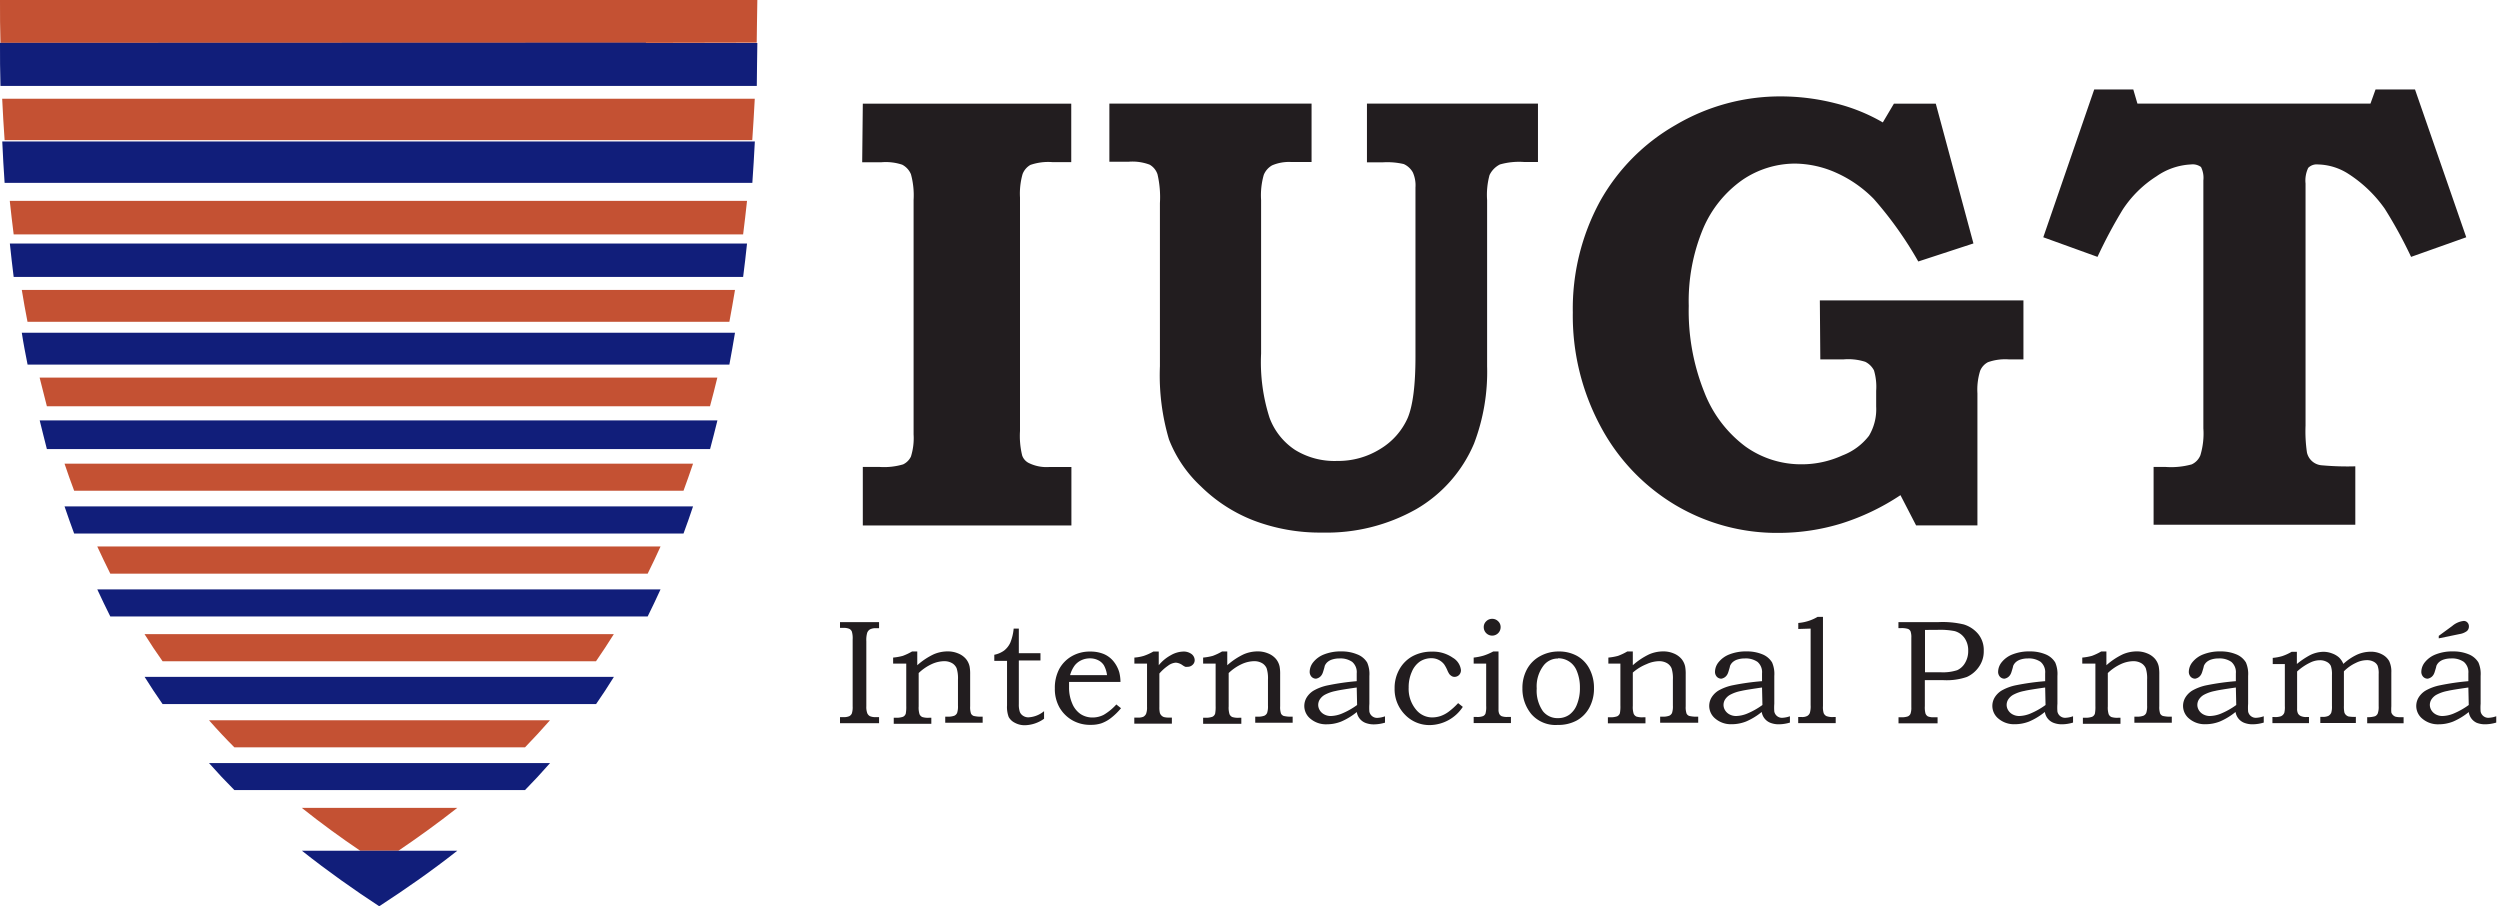
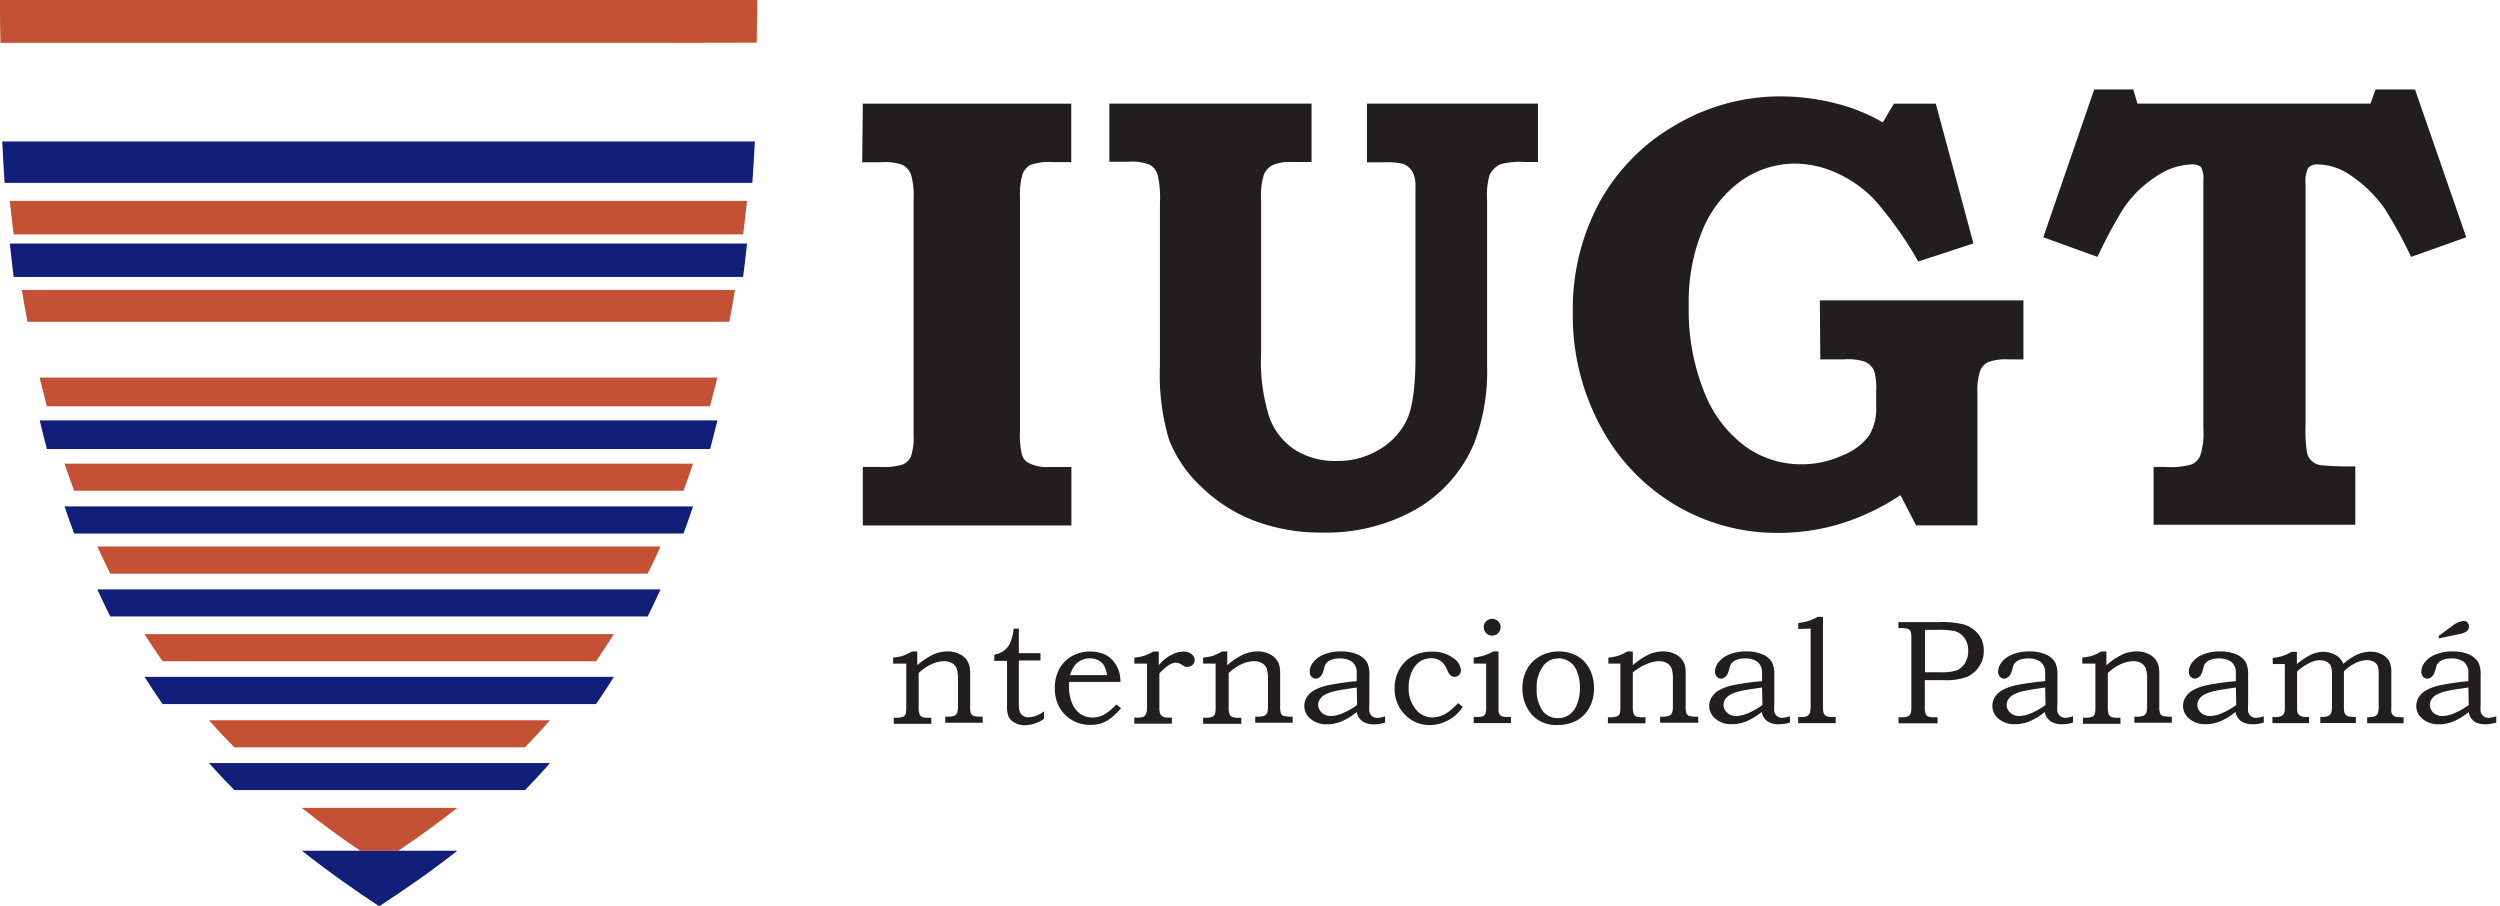
<svg xmlns="http://www.w3.org/2000/svg" id="0b45967c-d5ee-49aa-bed9-f44212220bf8" data-name="Capa 1" viewBox="0 0 320 116">
  <defs>
    <style>.\30 bc54cbe-6ed6-4a34-aa3a-59b8785b4f41{fill:#221d1f;}.\36 23201bd-4afb-4899-a505-dbed9ee002b1{fill:#c45133;}.ebc4d3f9-bd44-4dad-8d82-174c95bf8529{fill:#111e7a;}</style>
  </defs>
  <title>logo_panama</title>
  <path class="0bc54cbe-6ed6-4a34-aa3a-59b8785b4f41" d="M110.44,13.27h26.68v7.48h-2.43a7,7,0,0,0-2.8.36,2.3,2.3,0,0,0-1,1.17,9.15,9.15,0,0,0-.33,3V55.17a10.5,10.5,0,0,0,.28,3.14,1.71,1.71,0,0,0,.94,1,5.11,5.11,0,0,0,2.46.47h2.9v7.48H110.44V59.77h2.16a8.61,8.61,0,0,0,3-.33,2.13,2.13,0,0,0,1-1,7.88,7.88,0,0,0,.34-2.84v-30a10.2,10.2,0,0,0-.34-3.3,2.44,2.44,0,0,0-1.12-1.22,6.65,6.65,0,0,0-2.67-.31h-2.45Z" />
  <path class="0bc54cbe-6ed6-4a34-aa3a-59b8785b4f41" d="M142,13.26h25.88v7.48h-2.55a5.51,5.51,0,0,0-2.49.42,2.47,2.47,0,0,0-1.08,1.23,9.55,9.55,0,0,0-.34,3.22V45.26a23.27,23.27,0,0,0,1.08,8.21,8.43,8.43,0,0,0,3.27,4.12A9.59,9.59,0,0,0,171.14,59a10.17,10.17,0,0,0,5.56-1.55,8.79,8.79,0,0,0,3.48-3.94q1-2.37,1-7.86V24a4.05,4.05,0,0,0-.34-1.94A2.52,2.52,0,0,0,179.68,21a9.3,9.3,0,0,0-2.71-.22h-2V13.26h21.89v7.48h-1.72a8.93,8.93,0,0,0-3.15.31,2.94,2.94,0,0,0-1.33,1.36,9.64,9.64,0,0,0-.31,3.2V46.88a25.76,25.76,0,0,1-1.67,9.89,17.65,17.65,0,0,1-7.4,8.4,23.3,23.3,0,0,1-12,3,23.91,23.91,0,0,1-8.79-1.54,19.82,19.82,0,0,1-6.78-4.38,16.23,16.23,0,0,1-4.08-6,28.86,28.86,0,0,1-1.16-9.37V26a12.91,12.91,0,0,0-.31-3.69,2.22,2.22,0,0,0-1-1.23,6.22,6.22,0,0,0-2.67-.38H142Z" />
  <path class="0bc54cbe-6ed6-4a34-aa3a-59b8785b4f41" d="M232.94,38.45H259V46H257.1a6.6,6.6,0,0,0-2.64.36,2.17,2.17,0,0,0-1,1.1,8.09,8.09,0,0,0-.35,2.88V67.25h-7.85l-2-3.87A29.8,29.8,0,0,1,235.71,67a27.45,27.45,0,0,1-8,1.21,25.43,25.43,0,0,1-13.34-3.61,25.82,25.82,0,0,1-9.51-10.05A29.88,29.88,0,0,1,201.32,40a28.77,28.77,0,0,1,3.47-14.21A25.64,25.64,0,0,1,214.48,16,26.3,26.3,0,0,1,228,12.34a28.28,28.28,0,0,1,7,.9,23.06,23.06,0,0,1,6,2.43l1.42-2.4h5.36l4.82,17.89-7.06,2.31a47.88,47.88,0,0,0-5.69-8,15.68,15.68,0,0,0-4.78-3.34,13.23,13.23,0,0,0-5.28-1.19A12,12,0,0,0,223,23.05a14.59,14.59,0,0,0-5,6.21,24.09,24.09,0,0,0-1.84,9.9,27.9,27.9,0,0,0,2,11.06,15.74,15.74,0,0,0,5.28,6.95,12.23,12.23,0,0,0,7.17,2.26,12.52,12.52,0,0,0,5.23-1.14,7.77,7.77,0,0,0,3.39-2.51,6.64,6.64,0,0,0,.92-3.75v-2a7.42,7.42,0,0,0-.28-2.62,2.53,2.53,0,0,0-1.12-1.1A7.12,7.12,0,0,0,236,46h-3Z" />
  <path class="0bc54cbe-6ed6-4a34-aa3a-59b8785b4f41" d="M268.06,11.45h5l.53,1.81h29.83l.65-1.81h5.05l6.56,18.92-7.06,2.51a58.12,58.12,0,0,0-3.37-6.16,16.76,16.76,0,0,0-4.63-4.45,7.49,7.49,0,0,0-3.92-1.22,1.52,1.52,0,0,0-1.25.44,3.77,3.77,0,0,0-.34,2v31a18.53,18.53,0,0,0,.18,3.43,2.1,2.1,0,0,0,1.92,1.64,36.12,36.12,0,0,0,4.27.13v7.48H275.66V59.77h1.55a9.92,9.92,0,0,0,3.33-.33,2.17,2.17,0,0,0,1.11-1.17,9.62,9.62,0,0,0,.38-3.45V23.1a3.12,3.12,0,0,0-.3-1.72,1.79,1.79,0,0,0-1.29-.33,8.36,8.36,0,0,0-4.4,1.51,14.38,14.38,0,0,0-4.32,4.25,61,61,0,0,0-3.24,6.07l-6.94-2.51Z" />
  <path class="623201bd-4afb-4899-a505-dbed9ee002b1" d="M96.86,5.46c0-1.8.07-3.6.08-5.46H0C0,1.87,0,3.69.06,5.49l82.63,0Z" />
-   <path class="623201bd-4afb-4899-a505-dbed9ee002b1" d="M.59,17.94h95.7q.18-2.6.32-5.3H.28C.36,14.43.47,16.2.59,17.94Z" />
  <path class="623201bd-4afb-4899-a505-dbed9ee002b1" d="M1.75,30H95.12c.17-1.41.35-2.84.5-4.29H1.25Q1.48,27.86,1.75,30Z" />
  <path class="623201bd-4afb-4899-a505-dbed9ee002b1" d="M3.52,41.19H93.36c.25-1.33.49-2.7.72-4.08H2.79C3,38.49,3.27,39.86,3.52,41.19Z" />
  <path class="623201bd-4afb-4899-a505-dbed9ee002b1" d="M6,52H90.88c.32-1.2.64-2.41.94-3.67H5.07C5.38,49.59,5.7,50.81,6,52Z" />
  <path class="623201bd-4afb-4899-a505-dbed9ee002b1" d="M9.49,62.81h78c.42-1.13.82-2.29,1.22-3.46H8.26C8.65,60.53,9.07,61.69,9.49,62.81Z" />
  <path class="623201bd-4afb-4899-a505-dbed9ee002b1" d="M14.12,73.43H82.9c.56-1.13,1.11-2.28,1.65-3.48H12.45C13,71.14,13.55,72.29,14.12,73.43Z" />
  <path class="623201bd-4afb-4899-a505-dbed9ee002b1" d="M20.81,84.64H76.29q1.16-1.68,2.28-3.47H18.5Q19.64,83,20.81,84.64Z" />
  <path class="623201bd-4afb-4899-a505-dbed9ee002b1" d="M30,95.66h37.2Q68.81,94,70.4,92.19H26.75Q28.34,94,30,95.66Z" />
  <path class="623201bd-4afb-4899-a505-dbed9ee002b1" d="M38.63,103.41c2.51,2,5,3.81,7.47,5.48H51c2.48-1.68,5-3.49,7.53-5.48Z" />
-   <path class="ebc4d3f9-bd44-4dad-8d82-174c95bf8529" d="M82.68,5.46.06,5.49H0C0,7.35,0,9.17.06,11H96.87c0-1.8.06-3.63.07-5.5H82.68Z" />
  <path class="ebc4d3f9-bd44-4dad-8d82-174c95bf8529" d="M.59,23.41H96.3c.12-1.74.23-3.5.32-5.3H.29C.37,19.92.47,21.68.59,23.41Z" />
  <path class="ebc4d3f9-bd44-4dad-8d82-174c95bf8529" d="M1.75,35.45H95.12c.18-1.4.35-2.83.5-4.28H1.26C1.41,32.62,1.57,34,1.75,35.45Z" />
-   <path class="ebc4d3f9-bd44-4dad-8d82-174c95bf8529" d="M3.53,46.67H93.36c.25-1.33.49-2.7.72-4.08H2.79C3,44,3.27,45.34,3.53,46.67Z" />
  <path class="ebc4d3f9-bd44-4dad-8d82-174c95bf8529" d="M6,57.48H90.89c.32-1.21.64-2.43.94-3.67H5.08C5.38,55.06,5.7,56.28,6,57.48Z" />
  <path class="ebc4d3f9-bd44-4dad-8d82-174c95bf8529" d="M9.49,68.29h78c.42-1.14.83-2.29,1.22-3.47H8.26C8.66,66,9.07,67.16,9.49,68.29Z" />
  <path class="ebc4d3f9-bd44-4dad-8d82-174c95bf8529" d="M14.12,78.91H82.9q.84-1.69,1.65-3.47H12.45C13,76.62,13.55,77.78,14.12,78.91Z" />
  <path class="ebc4d3f9-bd44-4dad-8d82-174c95bf8529" d="M20.81,90.12H76.3q1.16-1.67,2.28-3.48H18.51Q19.64,88.45,20.81,90.12Z" />
  <path class="ebc4d3f9-bd44-4dad-8d82-174c95bf8529" d="M30,101.13h37.2c1.08-1.1,2.16-2.26,3.21-3.46H26.75Q28.35,99.48,30,101.13Z" />
  <path class="ebc4d3f9-bd44-4dad-8d82-174c95bf8529" d="M38.64,108.89c3.34,2.65,6.68,5,9.9,7.11,3.27-2.13,6.64-4.46,10-7.11H38.64Z" />
-   <path class="0bc54cbe-6ed6-4a34-aa3a-59b8785b4f41" d="M107.52,79.63h5v.78h-.38a1.55,1.55,0,0,0-.78.15A.86.86,0,0,0,111,81a3.32,3.32,0,0,0-.11,1.07v8.33a2.35,2.35,0,0,0,.12.89.8.8,0,0,0,.34.38,1.79,1.79,0,0,0,.79.12h.38v.78h-5v-.78h.41a1.74,1.74,0,0,0,.78-.12.74.74,0,0,0,.33-.36,2.67,2.67,0,0,0,.1-.91V81.85a3,3,0,0,0-.1-1,.69.69,0,0,0-.33-.36,1.85,1.85,0,0,0-.78-.12h-.41Z" />
  <path class="0bc54cbe-6ed6-4a34-aa3a-59b8785b4f41" d="M114.32,84.94v-.77a7,7,0,0,0,1.24-.22,7.29,7.29,0,0,0,1.18-.56h.67v1.76a8.85,8.85,0,0,1,2.1-1.4,4.5,4.5,0,0,1,1.76-.37,3.35,3.35,0,0,1,1.35.25,2.56,2.56,0,0,1,1,.69,2.26,2.26,0,0,1,.49,1,5.34,5.34,0,0,1,.07,1v4.08a2.54,2.54,0,0,0,.11.94.63.63,0,0,0,.34.3,4.11,4.11,0,0,0,1.15.09v.78h-4.79v-.78h.26a2.31,2.31,0,0,0,.91-.12.73.73,0,0,0,.35-.35,2.67,2.67,0,0,0,.11-.95V87a4.25,4.25,0,0,0-.17-1.46,1.42,1.42,0,0,0-.59-.66,2,2,0,0,0-1-.25,4,4,0,0,0-1.61.38,6.08,6.08,0,0,0-1.66,1.14v4.27a2.78,2.78,0,0,0,.11,1,.72.72,0,0,0,.35.36,2.46,2.46,0,0,0,.89.09h.27v.78h-4.81v-.78h.23a2.59,2.59,0,0,0,.95-.12.67.67,0,0,0,.36-.41,4.8,4.8,0,0,0,.06-1V84.94Z" />
  <path class="0bc54cbe-6ed6-4a34-aa3a-59b8785b4f41" d="M129.75,80.46h.66v3.15h2.77v.93h-2.77v5.59a2.94,2.94,0,0,0,.13,1,1.07,1.07,0,0,0,.43.5,1.22,1.22,0,0,0,.67.19,3.41,3.41,0,0,0,2-.79V92a4.38,4.38,0,0,1-2.47.83,2.62,2.62,0,0,1-1.28-.32,1.78,1.78,0,0,1-.78-.74,3.67,3.67,0,0,1-.21-1.48v-5.7h-1.63v-.78a3.2,3.2,0,0,0,1.27-.55,2.76,2.76,0,0,0,.78-1A6.37,6.37,0,0,0,129.75,80.46Z" />
  <path class="0bc54cbe-6ed6-4a34-aa3a-59b8785b4f41" d="M142.89,90.17l.6.48a8,8,0,0,1-1.32,1.28,4.42,4.42,0,0,1-1.21.66,4.2,4.2,0,0,1-1.33.19,4.57,4.57,0,0,1-2.33-.56,4.5,4.5,0,0,1-1.69-1.67,4.82,4.82,0,0,1-.59-2.43,5.14,5.14,0,0,1,.57-2.5A4.2,4.2,0,0,1,137.18,84a4.58,4.58,0,0,1,2.36-.6,4.44,4.44,0,0,1,1.73.31,3.2,3.2,0,0,1,1.25.93,4,4,0,0,1,.75,1.43,5.21,5.21,0,0,1,.15,1.22h-6.58q0,.45,0,.68a5.06,5.06,0,0,0,.41,2.09,3,3,0,0,0,1.08,1.35,2.78,2.78,0,0,0,1.53.43,3.12,3.12,0,0,0,1.41-.34A6.82,6.82,0,0,0,142.89,90.17Zm-1.19-3.75a3.53,3.53,0,0,0-.4-1.26,1.81,1.81,0,0,0-.73-.65,2.28,2.28,0,0,0-1.06-.24,2.55,2.55,0,0,0-1.1.24,2.35,2.35,0,0,0-.85.67,3.81,3.81,0,0,0-.59,1.24Z" />
  <path class="0bc54cbe-6ed6-4a34-aa3a-59b8785b4f41" d="M145.2,84.94v-.77a5.4,5.4,0,0,0,1.21-.22,6.55,6.55,0,0,0,1.21-.55h.7v1.75a5.12,5.12,0,0,1,1.54-1.28,3.38,3.38,0,0,1,1.57-.47,1.68,1.68,0,0,1,1.09.32,1,1,0,0,1,.4.79.79.79,0,0,1-.27.59.89.89,0,0,1-.64.25.81.81,0,0,1-.29,0,2,2,0,0,1-.35-.2,1.68,1.68,0,0,0-.86-.33,1.84,1.84,0,0,0-1,.39,5.75,5.75,0,0,0-1.11,1v4.27a3.06,3.06,0,0,0,.06.76.83.83,0,0,0,.2.34.81.81,0,0,0,.34.21,2.69,2.69,0,0,0,.72.06H150v.78h-4.81v-.78h.4a1.74,1.74,0,0,0,.75-.1.86.86,0,0,0,.36-.38,2.31,2.31,0,0,0,.12-.89V84.94Z" />
  <path class="0bc54cbe-6ed6-4a34-aa3a-59b8785b4f41" d="M154,84.94v-.77a7,7,0,0,0,1.24-.22,7.29,7.29,0,0,0,1.18-.56h.67v1.76a8.85,8.85,0,0,1,2.1-1.4,4.5,4.5,0,0,1,1.76-.37,3.35,3.35,0,0,1,1.35.25,2.56,2.56,0,0,1,1,.69,2.26,2.26,0,0,1,.49,1,5.34,5.34,0,0,1,.07,1v4.08a2.54,2.54,0,0,0,.11.94.63.63,0,0,0,.34.3,4.11,4.11,0,0,0,1.15.09v.78h-4.79v-.78h.26a2.31,2.31,0,0,0,.91-.12.73.73,0,0,0,.35-.35,2.67,2.67,0,0,0,.11-.95V87a4.25,4.25,0,0,0-.17-1.46,1.42,1.42,0,0,0-.59-.66,2,2,0,0,0-1-.25,4,4,0,0,0-1.61.38,6.08,6.08,0,0,0-1.66,1.14v4.27a2.78,2.78,0,0,0,.11,1,.72.72,0,0,0,.35.36,2.46,2.46,0,0,0,.89.09h.27v.78H154v-.78h.23a2.59,2.59,0,0,0,.95-.12.67.67,0,0,0,.36-.41,4.8,4.8,0,0,0,.06-1V84.94Z" />
  <path class="0bc54cbe-6ed6-4a34-aa3a-59b8785b4f41" d="M173.66,87.19v-1a1.73,1.73,0,0,0-.58-1.47,2.65,2.65,0,0,0-1.63-.44,3,3,0,0,0-.91.13,1.67,1.67,0,0,0-.63.34,1.35,1.35,0,0,0-.35.5q0,.1-.22.79t-.87.83a.78.78,0,0,1-.6-.25.93.93,0,0,1-.23-.66,2,2,0,0,1,.46-1.2,3.3,3.3,0,0,1,1.39-1,5.8,5.8,0,0,1,2.21-.38,5.13,5.13,0,0,1,2,.37A2.56,2.56,0,0,1,175,84.81a3.69,3.69,0,0,1,.28,1.72v3.56a6.38,6.38,0,0,0,0,1,1,1,0,0,0,1,.8,3.37,3.37,0,0,0,1-.2v.81a5.07,5.07,0,0,1-1.39.22,2.94,2.94,0,0,1-1.11-.19,1.78,1.78,0,0,1-1.11-1.39,8.33,8.33,0,0,1-2,1.22,5,5,0,0,1-1.83.35,3.07,3.07,0,0,1-2.09-.7,2.1,2.1,0,0,1-.8-1.63,2.12,2.12,0,0,1,.29-1.08,2.68,2.68,0,0,1,.9-.9,6.17,6.17,0,0,1,1.89-.69A31.47,31.47,0,0,1,173.66,87.19Zm0,.81q-2.16.31-2.67.44a4.93,4.93,0,0,0-1.45.51,1.84,1.84,0,0,0-.62.6,1.33,1.33,0,0,0-.19.68,1.31,1.31,0,0,0,.21.7,1.45,1.45,0,0,0,.59.53,1.76,1.76,0,0,0,.81.19,4,4,0,0,0,1.37-.29,9.56,9.56,0,0,0,2-1.12Z" />
  <path class="0bc54cbe-6ed6-4a34-aa3a-59b8785b4f41" d="M186.64,90l.6.48a5.14,5.14,0,0,1-4.2,2.33,4.32,4.32,0,0,1-3.22-1.35,4.64,4.64,0,0,1-1.31-3.37,4.79,4.79,0,0,1,.61-2.41A4.27,4.27,0,0,1,180.8,84a5.11,5.11,0,0,1,2.49-.59,4.41,4.41,0,0,1,2.67.78A2.11,2.11,0,0,1,187,85.75a.85.85,0,0,1-.25.66.82.82,0,0,1-.57.23.69.69,0,0,1-.33-.08,1.23,1.23,0,0,1-.33-.27,2.79,2.79,0,0,1-.27-.52,4.62,4.62,0,0,0-.39-.72,2.05,2.05,0,0,0-1.66-.8,2.65,2.65,0,0,0-1.47.44A3,3,0,0,0,180.71,86a4.75,4.75,0,0,0-.4,2,4.15,4.15,0,0,0,1,2.9,2.65,2.65,0,0,0,2,.93,3.51,3.51,0,0,0,1.09-.18,3.86,3.86,0,0,0,1-.53A8.86,8.86,0,0,0,186.64,90Z" />
  <path class="0bc54cbe-6ed6-4a34-aa3a-59b8785b4f41" d="M188.63,84.94v-.77a7.24,7.24,0,0,0,1.3-.26,7.12,7.12,0,0,0,1.2-.52h.68v7.43a1.21,1.21,0,0,0,.11.58.66.66,0,0,0,.31.28,2.06,2.06,0,0,0,.73.09h.44v.78h-4.77v-.78H189a2.08,2.08,0,0,0,.84-.11.63.63,0,0,0,.3-.31,3.08,3.08,0,0,0,.09-1V84.94ZM191,79.21a1.05,1.05,0,0,1,.76.31,1,1,0,0,1,.32.76,1.08,1.08,0,0,1-2.16,0,1,1,0,0,1,.32-.76A1.05,1.05,0,0,1,191,79.21Z" />
  <path class="0bc54cbe-6ed6-4a34-aa3a-59b8785b4f41" d="M199.5,83.39a4.74,4.74,0,0,1,2.37.57,4,4,0,0,1,1.58,1.65,5.19,5.19,0,0,1,.58,2.48,5.08,5.08,0,0,1-.59,2.48,4.09,4.09,0,0,1-1.61,1.65,4.92,4.92,0,0,1-2.44.57,4.09,4.09,0,0,1-3.39-1.4,5.08,5.08,0,0,1-1.13-3.29,5,5,0,0,1,.59-2.45A4.14,4.14,0,0,1,197.11,84,4.85,4.85,0,0,1,199.5,83.39Zm-.07.9a2.31,2.31,0,0,0-1.8.83,4.39,4.39,0,0,0-.93,3,4.61,4.61,0,0,0,.79,2.91,2.37,2.37,0,0,0,1.95.89,2.47,2.47,0,0,0,1.41-.42,2.88,2.88,0,0,0,1-1.33,5.53,5.53,0,0,0,.38-2.15,5.42,5.42,0,0,0-.41-2.16,2.53,2.53,0,0,0-2.39-1.6Z" />
  <path class="0bc54cbe-6ed6-4a34-aa3a-59b8785b4f41" d="M205.87,84.94v-.77a7,7,0,0,0,1.24-.22,7.29,7.29,0,0,0,1.18-.56H209v1.76a8.85,8.85,0,0,1,2.1-1.4,4.5,4.5,0,0,1,1.76-.37,3.35,3.35,0,0,1,1.35.25,2.56,2.56,0,0,1,1,.69,2.26,2.26,0,0,1,.49,1,5.34,5.34,0,0,1,.07,1v4.08a2.54,2.54,0,0,0,.11.94.63.63,0,0,0,.34.3,4.11,4.11,0,0,0,1.15.09v.78H212.5v-.78h.26a2.31,2.31,0,0,0,.91-.12.73.73,0,0,0,.35-.35,2.67,2.67,0,0,0,.11-.95V87a4.25,4.25,0,0,0-.17-1.46,1.42,1.42,0,0,0-.59-.66,2,2,0,0,0-1-.25,4,4,0,0,0-1.61.38A6.08,6.08,0,0,0,209,86.09v4.27a2.78,2.78,0,0,0,.11,1,.72.72,0,0,0,.35.36,2.46,2.46,0,0,0,.89.09h.27v.78h-4.81v-.78h.23a2.59,2.59,0,0,0,.95-.12.67.67,0,0,0,.36-.41,4.8,4.8,0,0,0,.06-1V84.94Z" />
  <path class="0bc54cbe-6ed6-4a34-aa3a-59b8785b4f41" d="M225.54,87.19v-1a1.73,1.73,0,0,0-.58-1.47,2.65,2.65,0,0,0-1.63-.44,3,3,0,0,0-.91.13,1.67,1.67,0,0,0-.63.34,1.35,1.35,0,0,0-.35.5q0,.1-.22.79t-.87.83a.78.78,0,0,1-.6-.25.93.93,0,0,1-.23-.66,2,2,0,0,1,.46-1.2,3.3,3.3,0,0,1,1.39-1,5.8,5.8,0,0,1,2.21-.38,5.13,5.13,0,0,1,2,.37,2.56,2.56,0,0,1,1.25,1.05,3.69,3.69,0,0,1,.28,1.72v3.56a6.38,6.38,0,0,0,0,1,1,1,0,0,0,1,.8,3.37,3.37,0,0,0,1-.2v.81a5.07,5.07,0,0,1-1.39.22,2.94,2.94,0,0,1-1.11-.19,1.78,1.78,0,0,1-1.11-1.39,8.33,8.33,0,0,1-2,1.22,5,5,0,0,1-1.83.35,3.07,3.07,0,0,1-2.09-.7,2.1,2.1,0,0,1-.8-1.63,2.12,2.12,0,0,1,.29-1.08,2.68,2.68,0,0,1,.9-.9,6.17,6.17,0,0,1,1.89-.69A31.47,31.47,0,0,1,225.54,87.19Zm0,.81q-2.16.31-2.67.44a4.93,4.93,0,0,0-1.45.51,1.84,1.84,0,0,0-.62.6,1.33,1.33,0,0,0-.19.68,1.31,1.31,0,0,0,.21.7,1.45,1.45,0,0,0,.59.53,1.76,1.76,0,0,0,.81.19,4,4,0,0,0,1.37-.29,9.56,9.56,0,0,0,2-1.12Z" />
  <path class="0bc54cbe-6ed6-4a34-aa3a-59b8785b4f41" d="M230.18,80.51v-.77a5.79,5.79,0,0,0,2.47-.78h.69V90.37a2.61,2.61,0,0,0,.09.91.78.78,0,0,0,.35.38,2.2,2.2,0,0,0,.89.12h.3v.78h-4.8v-.78h.48a1.35,1.35,0,0,0,.68-.14.77.77,0,0,0,.33-.38,3,3,0,0,0,.1-1v-9.8Z" />
  <path class="0bc54cbe-6ed6-4a34-aa3a-59b8785b4f41" d="M243,79.63h5.14a11.71,11.71,0,0,1,3.23.3,3.9,3.9,0,0,1,1.83,1.21,3.24,3.24,0,0,1,.72,2.17,3.38,3.38,0,0,1-.55,1.94,3.74,3.74,0,0,1-1.61,1.4,8,8,0,0,1-3,.41h-2.38v3.32a3.08,3.08,0,0,0,.08.94.72.72,0,0,0,.31.38,1.91,1.91,0,0,0,.79.11h.45v.78h-5v-.78h.31a2.4,2.4,0,0,0,.88-.11.67.67,0,0,0,.34-.33,2.29,2.29,0,0,0,.11-.86V81.64a2.27,2.27,0,0,0-.1-.83.61.61,0,0,0-.33-.31,2.69,2.69,0,0,0-.9-.1H243Zm3.4,1v5.42h2a5.87,5.87,0,0,0,2.13-.27,2.24,2.24,0,0,0,1-.93,2.94,2.94,0,0,0,.4-1.55,2.73,2.73,0,0,0-.47-1.63,2.29,2.29,0,0,0-1.27-.89,9.69,9.69,0,0,0-2.18-.16Z" />
  <path class="0bc54cbe-6ed6-4a34-aa3a-59b8785b4f41" d="M261.78,87.19v-1a1.73,1.73,0,0,0-.58-1.47,2.65,2.65,0,0,0-1.63-.44,3,3,0,0,0-.91.13,1.67,1.67,0,0,0-.63.34,1.35,1.35,0,0,0-.35.5q0,.1-.22.79t-.87.83a.78.78,0,0,1-.6-.25.93.93,0,0,1-.23-.66,2,2,0,0,1,.46-1.2,3.3,3.3,0,0,1,1.39-1,5.8,5.8,0,0,1,2.21-.38,5.13,5.13,0,0,1,2,.37,2.56,2.56,0,0,1,1.25,1.05,3.69,3.69,0,0,1,.28,1.72v3.56a6.38,6.38,0,0,0,0,1,1,1,0,0,0,1,.8,3.37,3.37,0,0,0,1-.2v.81a5.07,5.07,0,0,1-1.39.22,2.94,2.94,0,0,1-1.11-.19,1.78,1.78,0,0,1-1.11-1.39,8.33,8.33,0,0,1-2,1.22,5,5,0,0,1-1.83.35,3.07,3.07,0,0,1-2.09-.7,2.1,2.1,0,0,1-.8-1.63,2.12,2.12,0,0,1,.29-1.08,2.68,2.68,0,0,1,.9-.9,6.17,6.17,0,0,1,1.89-.69A31.47,31.47,0,0,1,261.78,87.19Zm0,.81q-2.16.31-2.67.44a4.93,4.93,0,0,0-1.45.51,1.84,1.84,0,0,0-.62.6,1.33,1.33,0,0,0-.19.68,1.31,1.31,0,0,0,.21.7,1.45,1.45,0,0,0,.59.53,1.76,1.76,0,0,0,.81.19,4,4,0,0,0,1.37-.29,9.56,9.56,0,0,0,2-1.12Z" />
  <path class="0bc54cbe-6ed6-4a34-aa3a-59b8785b4f41" d="M266.53,84.94v-.77a7,7,0,0,0,1.24-.22,7.29,7.29,0,0,0,1.18-.56h.67v1.76a8.85,8.85,0,0,1,2.1-1.4,4.5,4.5,0,0,1,1.76-.37,3.35,3.35,0,0,1,1.35.25,2.56,2.56,0,0,1,1,.69,2.26,2.26,0,0,1,.49,1,5.34,5.34,0,0,1,.07,1v4.08a2.54,2.54,0,0,0,.11.94.63.63,0,0,0,.34.3,4.11,4.11,0,0,0,1.15.09v.78h-4.79v-.78h.26a2.31,2.31,0,0,0,.91-.12.73.73,0,0,0,.35-.35,2.67,2.67,0,0,0,.11-.95V87a4.25,4.25,0,0,0-.17-1.46,1.42,1.42,0,0,0-.59-.66,2,2,0,0,0-1-.25,4,4,0,0,0-1.61.38,6.08,6.08,0,0,0-1.66,1.14v4.27a2.78,2.78,0,0,0,.11,1,.72.72,0,0,0,.35.36,2.46,2.46,0,0,0,.89.09h.27v.78h-4.81v-.78h.23a2.59,2.59,0,0,0,.95-.12.67.67,0,0,0,.36-.41,4.8,4.8,0,0,0,.06-1V84.94Z" />
  <path class="0bc54cbe-6ed6-4a34-aa3a-59b8785b4f41" d="M286.19,87.19v-1a1.73,1.73,0,0,0-.58-1.47,2.65,2.65,0,0,0-1.63-.44,3,3,0,0,0-.91.13,1.67,1.67,0,0,0-.63.34,1.35,1.35,0,0,0-.35.5q0,.1-.22.79t-.87.83a.78.78,0,0,1-.6-.25.93.93,0,0,1-.23-.66,2,2,0,0,1,.46-1.2,3.3,3.3,0,0,1,1.39-1,5.8,5.8,0,0,1,2.21-.38,5.13,5.13,0,0,1,2,.37,2.56,2.56,0,0,1,1.25,1.05,3.69,3.69,0,0,1,.28,1.72v3.56a6.38,6.38,0,0,0,0,1,1,1,0,0,0,1,.8,3.37,3.37,0,0,0,1-.2v.81a5.07,5.07,0,0,1-1.39.22,2.94,2.94,0,0,1-1.11-.19,1.78,1.78,0,0,1-1.11-1.39,8.33,8.33,0,0,1-2,1.22,5,5,0,0,1-1.83.35,3.07,3.07,0,0,1-2.09-.7,2.1,2.1,0,0,1-.8-1.63,2.12,2.12,0,0,1,.29-1.08,2.68,2.68,0,0,1,.9-.9,6.17,6.17,0,0,1,1.89-.69A31.47,31.47,0,0,1,286.19,87.19Zm0,.81q-2.16.31-2.67.44a4.93,4.93,0,0,0-1.45.51,1.84,1.84,0,0,0-.62.6,1.33,1.33,0,0,0-.19.68,1.31,1.31,0,0,0,.21.7,1.45,1.45,0,0,0,.59.53,1.76,1.76,0,0,0,.81.19,4,4,0,0,0,1.37-.29,9.56,9.56,0,0,0,2-1.12Z" />
  <path class="0bc54cbe-6ed6-4a34-aa3a-59b8785b4f41" d="M290.91,85v-.79a6,6,0,0,0,1.22-.23,6.25,6.25,0,0,0,1.2-.55H294v1.56a10.19,10.19,0,0,1,1.66-1.12,4,4,0,0,1,1.74-.44,3.09,3.09,0,0,1,1.11.21,2.69,2.69,0,0,1,.88.51,2.48,2.48,0,0,1,.56.83,6.79,6.79,0,0,1,1.81-1.21,4.35,4.35,0,0,1,1.69-.35,3,3,0,0,1,1.45.34,2.2,2.2,0,0,1,.91.85,3.13,3.13,0,0,1,.28,1.49v4.3a5.67,5.67,0,0,0,0,.79.76.76,0,0,0,.2.33.85.85,0,0,0,.35.22,2.64,2.64,0,0,0,.72.06h.3v.78H303v-.78a3.2,3.2,0,0,0,1-.12.7.7,0,0,0,.35-.35,2.51,2.51,0,0,0,.12-.95V86.28a2.82,2.82,0,0,0-.14-1.08,1.13,1.13,0,0,0-.5-.5,1.82,1.82,0,0,0-.89-.2,3.2,3.2,0,0,0-1.39.35,5.26,5.26,0,0,0-1.53,1.08v4.42a3.59,3.59,0,0,0,.06.84.73.73,0,0,0,.21.33.78.78,0,0,0,.33.19,4.88,4.88,0,0,0,.93.05v.78H297v-.78h.26a1.68,1.68,0,0,0,.78-.13.89.89,0,0,0,.36-.4,2.64,2.64,0,0,0,.09-.88V86.42a3.38,3.38,0,0,0-.14-1.18,1.14,1.14,0,0,0-.52-.52,1.81,1.81,0,0,0-.9-.21,2.8,2.8,0,0,0-1.22.3,6.77,6.77,0,0,0-1.68,1.14v4.76a1.29,1.29,0,0,0,.12.63.81.81,0,0,0,.37.32,1.61,1.61,0,0,0,.69.12h.34v.78h-4.68v-.78h.25a2.22,2.22,0,0,0,.84-.1.83.83,0,0,0,.43-.44,2.88,2.88,0,0,0,.07-.86V85Z" />
  <path class="0bc54cbe-6ed6-4a34-aa3a-59b8785b4f41" d="M315.95,87.19v-1a1.73,1.73,0,0,0-.58-1.47,2.65,2.65,0,0,0-1.63-.44,3,3,0,0,0-.91.13,1.67,1.67,0,0,0-.63.34,1.35,1.35,0,0,0-.35.5q0,.1-.22.79t-.87.83a.78.78,0,0,1-.6-.25.93.93,0,0,1-.23-.66,2,2,0,0,1,.46-1.2,3.3,3.3,0,0,1,1.39-1,5.8,5.8,0,0,1,2.21-.38,5.13,5.13,0,0,1,2,.37,2.56,2.56,0,0,1,1.25,1.05,3.69,3.69,0,0,1,.28,1.72v3.56a6.38,6.38,0,0,0,0,1,1,1,0,0,0,1,.8,3.37,3.37,0,0,0,1-.2v.81a5.07,5.07,0,0,1-1.39.22,2.94,2.94,0,0,1-1.11-.19A1.78,1.78,0,0,1,316,91.14a8.33,8.33,0,0,1-2,1.22,5,5,0,0,1-1.83.35,3.07,3.07,0,0,1-2.09-.7,2.1,2.1,0,0,1-.8-1.63,2.12,2.12,0,0,1,.29-1.08,2.68,2.68,0,0,1,.9-.9,6.17,6.17,0,0,1,1.89-.69A31.47,31.47,0,0,1,315.95,87.19Zm0,.81q-2.16.31-2.67.44a4.93,4.93,0,0,0-1.45.51,1.84,1.84,0,0,0-.62.6,1.33,1.33,0,0,0-.19.68,1.31,1.31,0,0,0,.21.7,1.45,1.45,0,0,0,.59.53,1.76,1.76,0,0,0,.81.19,4,4,0,0,0,1.37-.29,9.56,9.56,0,0,0,2-1.12Zm-3.79-6.29v-.32l1.72-1.26a2.72,2.72,0,0,1,1.48-.65.62.62,0,0,1,.47.2.69.69,0,0,1,.19.5.77.77,0,0,1-.26.6,2.12,2.12,0,0,1-.94.38Z" />
</svg>